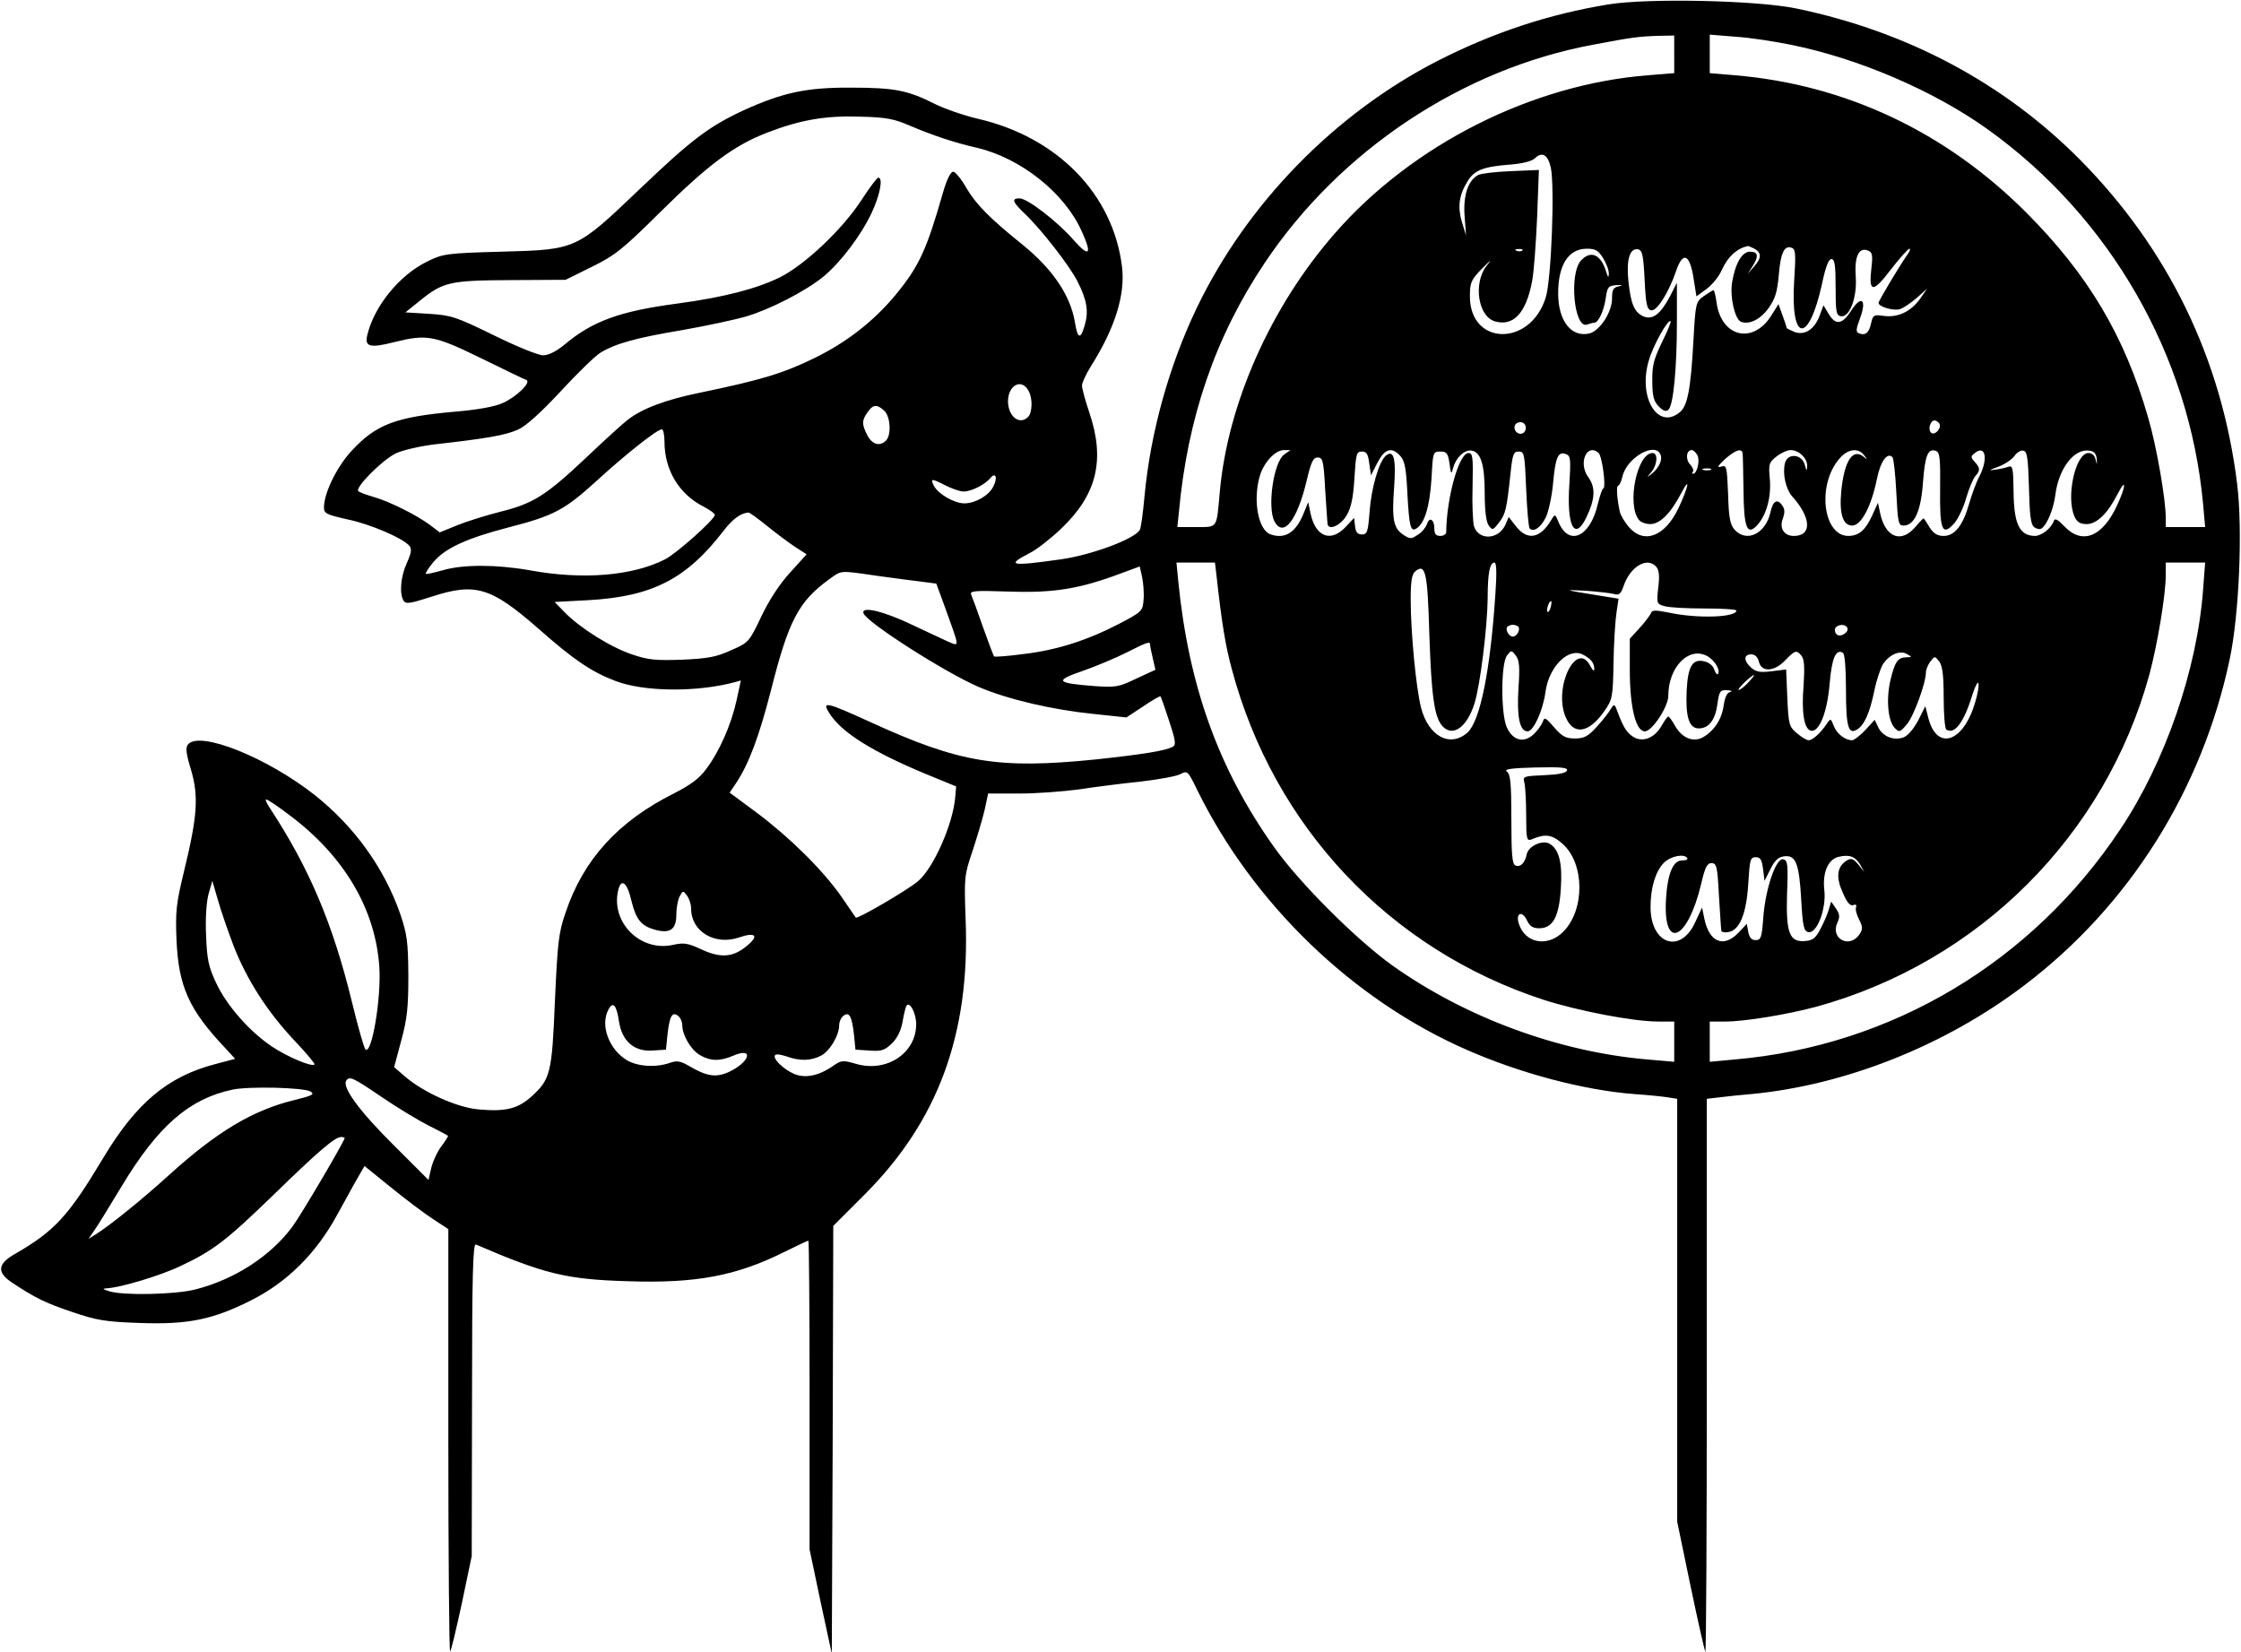
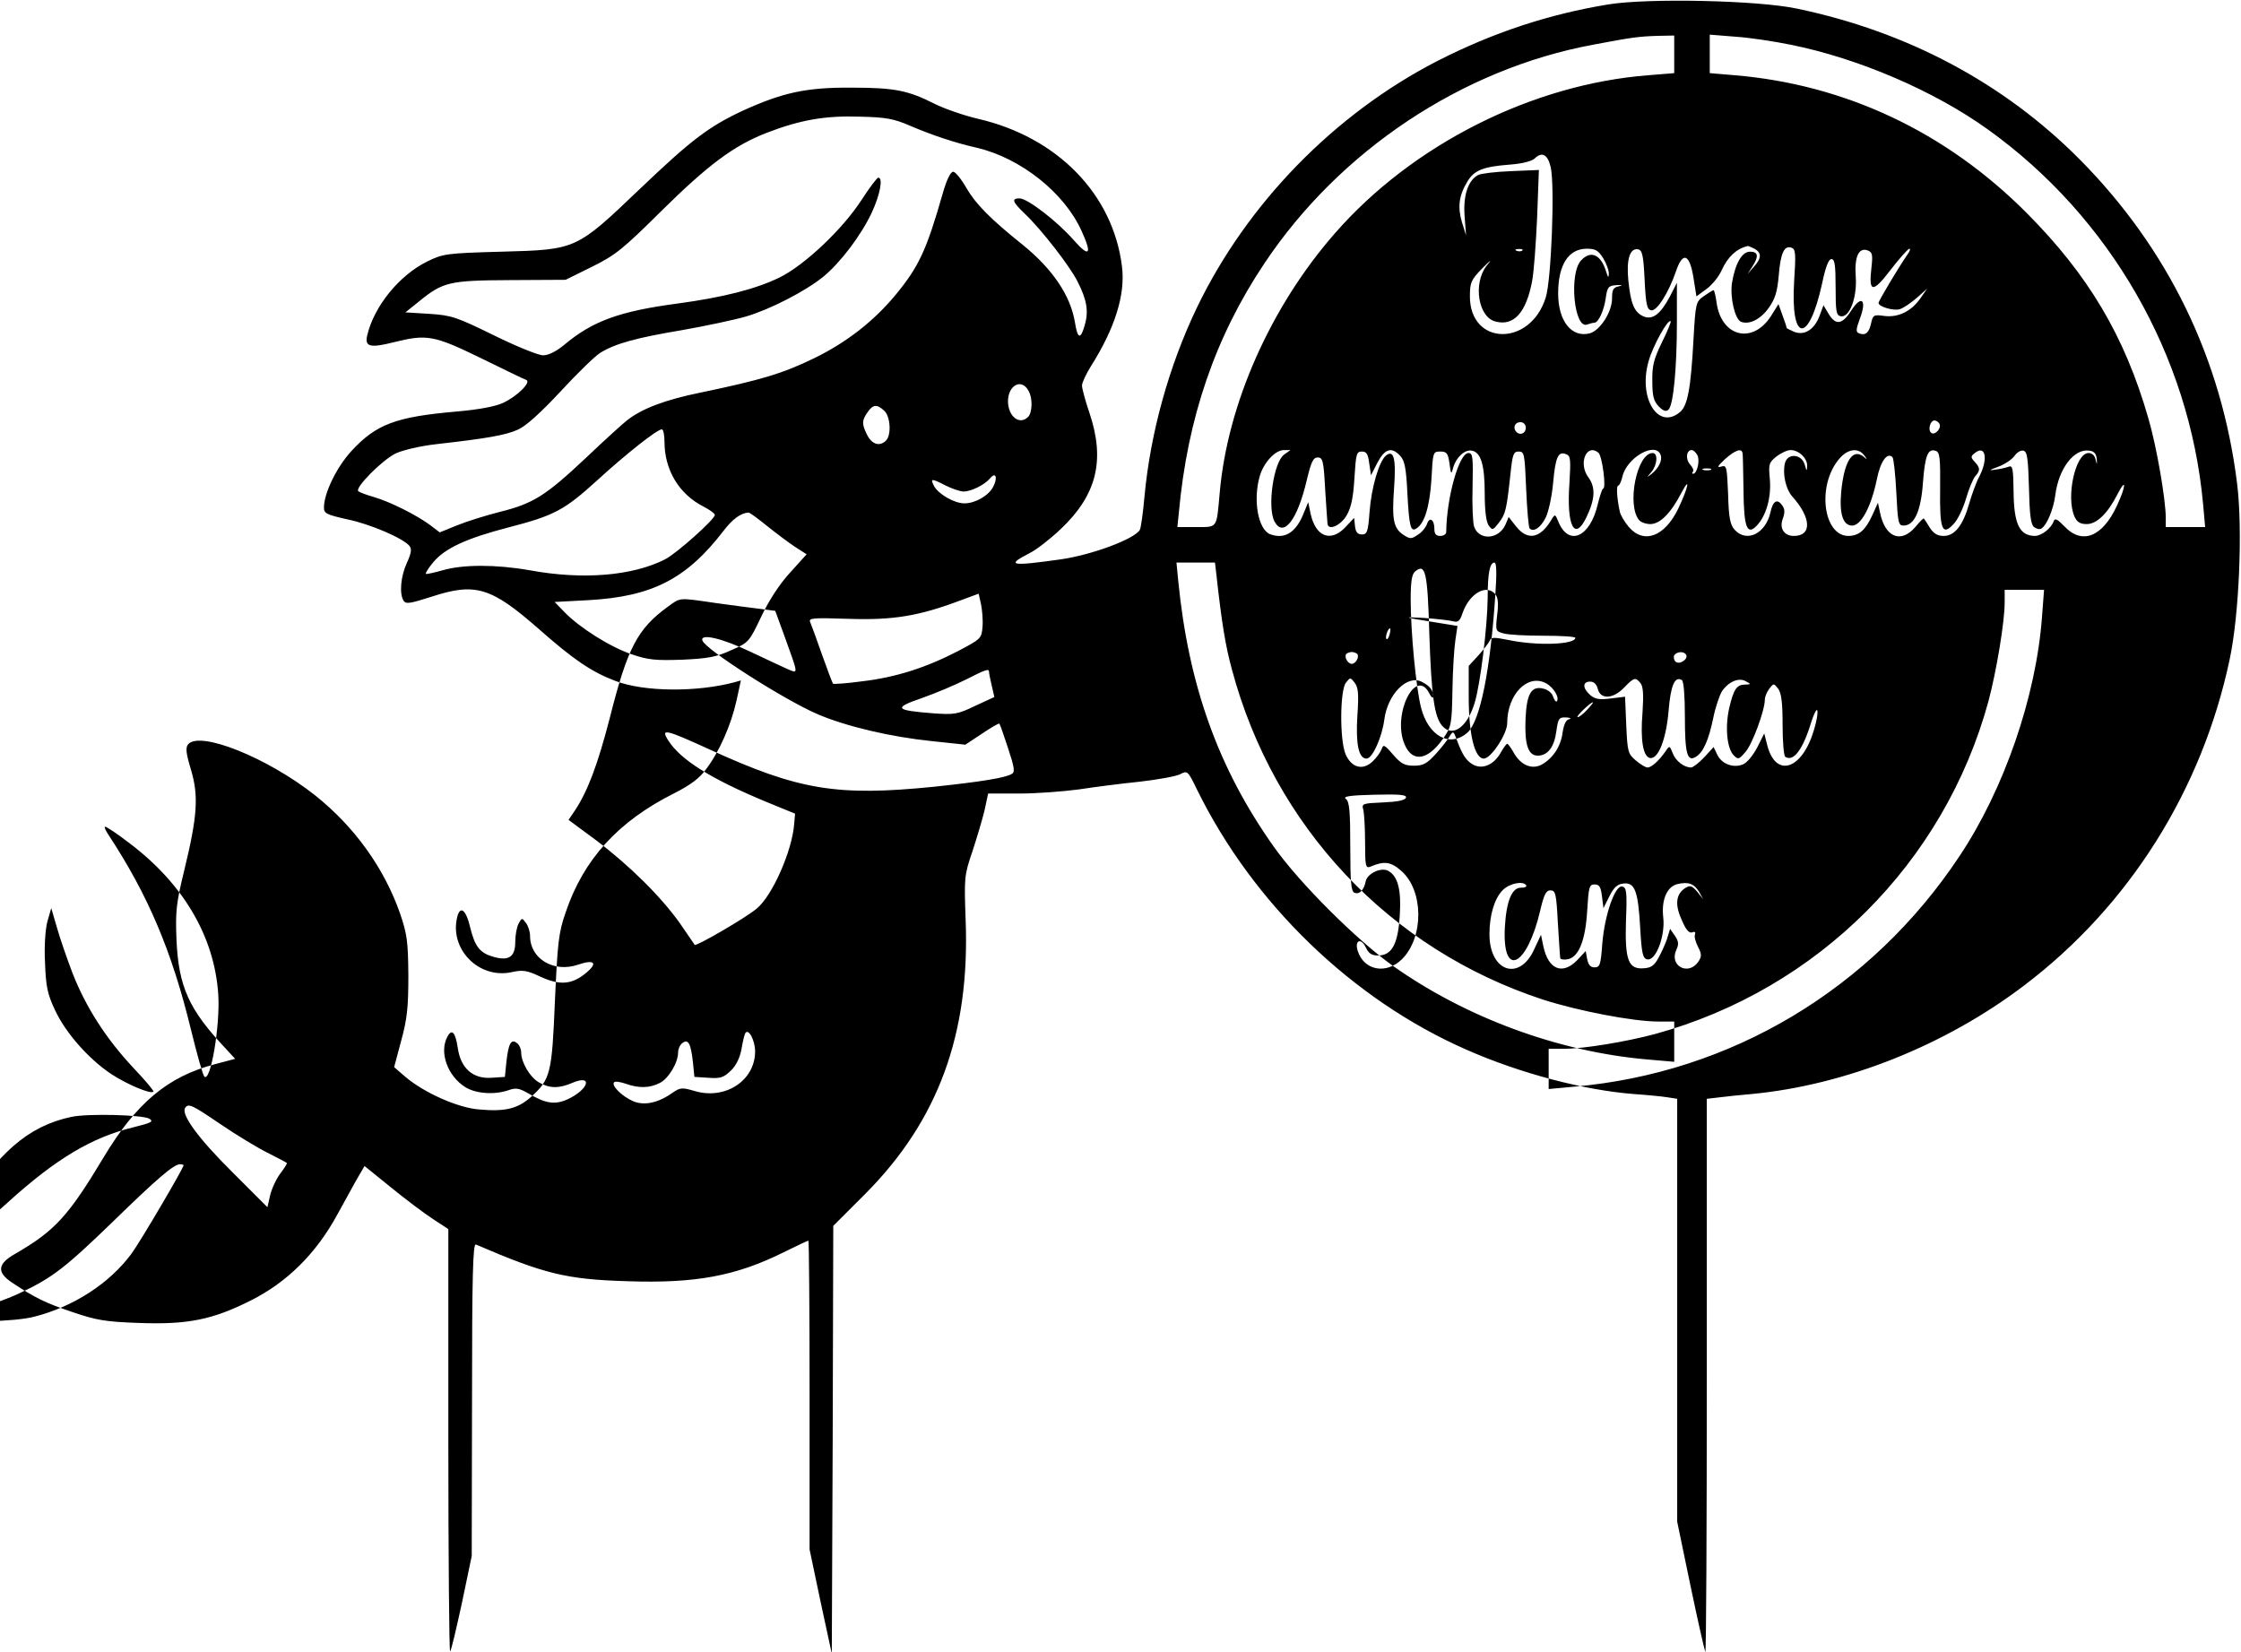
<svg xmlns="http://www.w3.org/2000/svg" version="1.0" width="200.000mm" height="147.460mm" viewBox="0 0 756 558" preserveAspectRatio="xMidYMid meet">
  <g transform="translate(0,558) scale(0.1,-0.1)" fill="#000000" stroke="none">
-     <path d="M5427 5565 c-201 -33 -389 -95 -577 -191 -348 -179 -643 -482 -812 -833 -94 -196 -157 -422 -177 -638 -5 -56 -12 -107 -16 -113 -19 -31 -162 -84 -266 -99 -171 -24 -187 -21 -106 21 23 11 70 48 106 82 121 115 150 232 96 392 -14 41 -25 82 -25 92 0 10 14 39 30 65 81 128 117 242 105 337 -30 244 -218 437 -487 499 -47 11 -113 34 -145 50 -91 46 -136 55 -283 55 -152 1 -232 -17 -366 -78 -115 -54 -173 -98 -345 -262 -218 -208 -215 -207 -469 -214 -186 -5 -198 -7 -251 -33 -94 -46 -180 -151 -203 -250 -9 -38 10 -43 89 -23 112 28 136 24 294 -53 78 -38 147 -72 154 -74 19 -7 -32 -57 -79 -78 -25 -12 -86 -23 -158 -29 -205 -18 -270 -43 -354 -134 -50 -55 -92 -142 -92 -190 0 -20 8 -24 79 -40 78 -16 189 -64 210 -90 8 -10 6 -24 -9 -57 -21 -46 -26 -104 -11 -128 8 -12 23 -9 95 14 147 48 200 32 359 -107 120 -106 180 -147 262 -178 97 -37 275 -38 402 -4 l21 6 -15 -69 c-18 -81 -58 -172 -102 -230 -22 -31 -53 -54 -108 -82 -190 -95 -307 -224 -367 -403 -24 -69 -27 -102 -36 -298 -10 -245 -15 -265 -80 -324 -45 -40 -86 -51 -175 -43 -72 5 -188 57 -251 111 l-37 32 24 90 c20 73 24 112 24 219 -1 116 -4 139 -28 210 -54 154 -154 293 -287 399 -162 128 -390 219 -429 172 -9 -11 -7 -30 10 -86 26 -88 22 -155 -23 -340 -27 -111 -30 -137 -26 -235 7 -157 42 -235 165 -365 l33 -36 -68 -18 c-160 -42 -266 -131 -377 -316 -118 -197 -164 -247 -297 -324 -61 -34 -64 -63 -11 -98 77 -51 111 -68 203 -99 82 -28 112 -33 226 -37 164 -6 248 11 377 76 122 61 221 159 292 290 28 50 59 108 71 128 l21 36 89 -72 c49 -40 113 -88 142 -107 l52 -34 0 -716 c0 -394 3 -714 6 -710 4 3 21 77 40 164 l33 158 1 529 c0 419 3 527 13 523 230 -99 305 -118 512 -124 231 -8 367 18 528 98 43 21 80 39 83 39 2 0 4 -235 4 -522 l0 -521 37 -176 38 -176 3 722 2 723 108 108 c246 247 354 540 339 925 -5 143 -5 150 23 232 15 46 34 109 41 139 l12 56 106 0 c58 0 149 7 201 14 52 8 145 20 205 26 61 7 122 18 136 25 25 13 26 13 58 -53 189 -384 524 -708 909 -877 184 -81 398 -137 567 -150 44 -3 95 -8 113 -11 l32 -5 0 -714 0 -714 45 -217 c25 -120 48 -220 50 -223 3 -2 5 417 5 932 l0 936 43 5 c23 3 71 8 107 11 318 30 655 164 922 367 355 269 601 661 694 1102 32 151 44 439 25 592 -52 422 -233 794 -531 1095 -256 258 -582 432 -956 510 -132 28 -503 36 -637 14z m223 -169 l0 -63 -86 -7 c-393 -30 -798 -234 -1060 -534 -217 -248 -363 -577 -389 -877 -11 -121 -6 -115 -79 -115 l-64 0 5 48 c29 320 123 595 290 844 254 380 667 655 1109 737 132 25 154 28 222 30 l52 1 0 -64z m393 33 c229 -46 485 -156 666 -286 413 -296 681 -763 727 -1265 l7 -78 -67 0 -66 0 0 31 c0 62 -31 242 -59 337 -80 278 -203 484 -411 693 -273 274 -613 434 -987 465 l-83 7 0 65 0 65 87 -7 c48 -3 132 -16 186 -27z m-2973 -274 c75 -32 153 -58 225 -74 148 -35 296 -152 354 -282 36 -79 26 -90 -27 -30 -55 63 -156 141 -183 141 -28 0 -24 -12 17 -51 57 -54 152 -177 178 -228 33 -64 39 -103 25 -150 -14 -49 -24 -46 -33 11 -15 90 -75 179 -176 261 -111 89 -159 138 -191 193 -17 30 -37 54 -44 54 -9 0 -22 -27 -35 -72 -55 -193 -81 -248 -158 -342 -75 -91 -168 -163 -277 -216 -105 -51 -177 -73 -384 -116 -118 -24 -198 -54 -248 -94 -13 -10 -75 -66 -138 -126 -137 -129 -179 -155 -292 -183 -47 -12 -111 -32 -143 -45 l-59 -24 -33 25 c-46 34 -134 78 -188 94 -25 7 -49 16 -54 20 -13 11 81 106 127 128 24 11 83 25 137 31 168 19 233 30 275 49 26 11 77 57 144 129 57 62 118 121 135 131 51 31 120 50 275 76 80 14 178 35 216 46 82 24 202 86 262 135 57 47 127 139 163 216 28 60 39 118 22 118 -4 0 -30 -34 -57 -76 -65 -100 -193 -220 -276 -261 -80 -39 -189 -67 -344 -88 -196 -26 -288 -59 -384 -140 -27 -22 -53 -35 -71 -35 -16 0 -90 30 -165 67 -127 62 -143 68 -218 73 l-82 5 46 37 c81 66 102 71 310 72 l185 1 89 44 c79 39 104 59 234 188 159 157 245 221 355 264 114 44 198 59 316 55 88 -2 115 -7 170 -31z m2163 -140 c14 -64 2 -382 -17 -440 -52 -167 -256 -163 -256 4 0 47 4 56 41 94 31 31 35 33 15 9 -46 -60 -28 -174 31 -188 61 -16 103 30 123 136 6 30 13 127 17 216 l6 160 -94 -4 c-52 -2 -102 -8 -111 -13 -34 -18 -51 -68 -46 -138 l5 -66 -14 45 c-15 51 -10 90 18 136 23 39 53 51 143 58 43 3 76 12 85 21 25 24 44 13 54 -30z m688 -275 c25 -14 24 -32 -2 -61 l-21 -24 16 25 c22 34 20 50 -8 50 -27 0 -50 -39 -61 -106 -7 -49 10 -123 31 -131 28 -10 65 8 93 47 22 31 29 54 34 110 6 76 19 103 44 93 13 -5 14 -22 8 -112 -13 -208 49 -215 94 -10 12 57 22 84 32 84 11 0 14 -20 14 -95 0 -81 2 -95 17 -98 30 -6 56 63 51 133 -5 68 10 101 41 89 15 -6 17 -14 12 -58 -10 -85 4 -87 65 -7 30 39 58 70 63 71 5 0 1 -10 -8 -22 -27 -39 -96 -154 -96 -161 0 -13 52 -28 72 -21 11 3 36 20 56 37 l36 32 -23 -33 c-31 -44 -75 -65 -122 -59 -35 5 -38 3 -44 -24 -7 -33 -19 -43 -40 -35 -12 4 -12 12 2 50 24 63 6 81 -28 29 -31 -49 -53 -53 -77 -14 l-18 30 -13 -35 c-17 -46 -50 -68 -85 -55 -14 6 -26 12 -26 13 0 2 -6 21 -14 42 l-14 39 -25 -40 c-62 -97 -168 -71 -184 45 -3 23 -8 42 -10 42 -3 0 -17 -9 -33 -20 -27 -19 -28 -23 -35 -147 -9 -167 -20 -224 -46 -245 -74 -62 -142 49 -105 174 14 50 65 142 74 133 2 -2 -11 -34 -30 -72 -27 -56 -33 -78 -32 -131 0 -51 5 -67 22 -85 16 -16 25 -18 33 -10 16 16 28 139 28 293 l0 135 -24 -47 c-32 -60 -59 -80 -90 -66 -30 14 -42 42 -50 121 -7 71 5 110 33 105 14 -3 18 -20 22 -103 4 -83 8 -100 22 -103 19 -4 59 59 84 132 23 68 46 59 59 -22 l10 -63 34 25 c19 14 42 42 51 63 21 46 50 73 88 82 2 1 12 -4 23 -9z m-784 -6 c-3 -3 -12 -4 -19 -1 -8 3 -5 6 6 6 11 1 17 -2 13 -5z m273 -26 c11 -18 20 -42 19 -53 0 -15 -3 -12 -9 8 -18 58 -52 73 -85 37 -41 -45 -23 -233 21 -216 8 3 20 6 24 6 14 0 33 41 39 85 5 36 9 40 36 42 20 1 23 0 8 -4 -19 -4 -23 -11 -23 -41 0 -46 -41 -109 -76 -118 -61 -15 -106 42 -106 135 0 97 35 151 97 151 29 0 39 -6 55 -32z m-1940 -449 c14 -25 12 -73 -2 -87 -29 -29 -67 1 -68 52 0 56 47 80 70 35z m-488 -66 c21 -19 25 -82 6 -101 -21 -21 -47 -13 -63 18 -19 37 -19 50 1 78 18 26 31 28 56 5z m2165 -67 c-4 -9 -13 -13 -22 -10 -18 7 -20 31 -2 37 17 6 31 -9 24 -27z m1398 24 c10 -16 -16 -43 -28 -31 -11 11 -2 41 12 41 5 0 13 -5 16 -10z m-4305 -62 c0 -95 49 -177 132 -219 21 -11 38 -23 38 -28 0 -15 -129 -130 -168 -150 -110 -56 -278 -70 -457 -37 -114 20 -226 20 -294 0 -29 -8 -55 -14 -57 -12 -2 2 9 20 25 39 39 47 112 81 255 118 155 40 189 59 299 159 95 87 202 172 218 172 5 0 9 -19 9 -42z m2093 -43 c-36 -25 -58 -178 -33 -226 30 -56 77 3 109 139 15 63 22 77 37 77 17 0 20 -11 25 -105 4 -58 7 -111 8 -118 2 -26 45 -7 65 28 15 26 22 59 26 125 5 82 7 90 25 90 16 0 21 -8 25 -40 l6 -40 22 43 c25 47 48 54 77 22 15 -16 20 -43 24 -129 6 -110 11 -128 30 -116 28 17 45 74 51 165 5 93 5 95 30 95 22 0 26 -6 31 -40 5 -38 6 -39 13 -13 10 34 39 61 63 56 30 -6 43 -48 43 -144 0 -59 5 -96 13 -108 13 -18 15 -17 35 9 22 28 26 43 39 165 7 66 10 75 28 75 19 0 20 -8 25 -127 3 -69 8 -130 12 -133 13 -13 37 3 54 37 9 18 21 71 25 117 8 88 17 108 44 97 15 -5 16 -18 11 -99 -10 -142 17 -197 57 -115 30 62 32 102 7 136 -35 47 -6 116 34 83 13 -11 27 -121 16 -121 -3 0 -11 -24 -18 -52 -26 -114 -100 -145 -134 -58 -10 24 -11 24 -22 6 -38 -65 -81 -73 -120 -24 l-25 32 -11 -26 c-23 -51 -90 -54 -106 -6 -4 13 -7 74 -5 136 2 98 1 112 -14 112 -32 0 -74 -152 -75 -267 0 -7 -9 -13 -20 -13 -15 0 -20 7 -20 24 0 32 -17 42 -25 16 -4 -11 -17 -28 -31 -36 -22 -15 -26 -15 -49 0 -33 22 -39 51 -31 159 7 99 -1 130 -28 108 -23 -20 -49 -108 -55 -191 -5 -66 -8 -75 -26 -75 -14 0 -21 8 -23 28 l-3 28 -29 -31 c-50 -53 -101 -33 -118 45 l-8 39 -14 -34 c-26 -68 -65 -93 -115 -74 -40 16 -58 114 -35 195 13 46 52 89 82 89 l22 0 -21 -15z m1271 -1 c7 -18 -6 -45 -31 -65 -17 -13 -17 -13 0 7 20 24 23 64 4 64 -53 0 -88 -175 -46 -226 6 -8 24 -14 38 -14 33 0 69 36 105 105 32 61 24 20 -10 -52 -46 -96 -117 -122 -168 -62 -14 17 -28 40 -30 52 -10 47 -12 87 -5 87 4 0 10 14 14 30 14 64 111 120 129 74z m124 -1 c10 -18 -1 -63 -14 -63 -4 0 -4 3 -1 7 4 3 0 14 -9 24 -17 18 -13 49 5 49 6 0 14 -8 19 -17z m153 5 c1 -7 2 -63 3 -125 1 -124 12 -153 45 -118 32 34 49 95 44 156 -5 52 -3 57 22 77 15 12 37 22 48 22 28 0 57 -28 56 -54 -1 -18 -2 -18 -8 4 -10 37 -58 41 -67 6 -9 -36 3 -88 24 -112 65 -72 68 -134 6 -134 -33 0 -50 26 -37 59 7 21 7 32 -3 45 -16 23 -31 14 -39 -24 -16 -72 -80 -104 -121 -59 -15 17 -20 40 -22 120 -4 95 -5 99 -24 93 -15 -4 -11 2 13 25 36 32 58 39 60 19z m410 -5 c12 -16 12 -17 -2 -5 -37 29 -65 -16 -75 -118 -7 -76 6 -115 37 -115 30 0 64 63 83 155 12 61 35 94 53 76 4 -4 10 -58 13 -119 5 -101 7 -112 24 -112 37 0 59 48 66 145 7 93 17 117 44 107 13 -5 15 -26 14 -127 -2 -140 7 -163 48 -117 13 15 31 53 40 85 9 31 23 64 30 73 18 20 18 28 -1 49 -14 15 -14 19 -1 29 37 31 47 -18 17 -77 -11 -20 -26 -62 -35 -93 -21 -74 -49 -109 -86 -109 -21 0 -34 8 -47 28 -9 15 -18 29 -20 31 -1 2 -14 -11 -28 -28 -49 -58 -103 -36 -120 48 l-7 33 -19 -42 c-23 -50 -44 -69 -80 -70 -86 -1 -108 171 -32 260 28 34 64 39 84 13z m557 -110 c2 -90 6 -124 17 -133 8 -6 19 -9 25 -5 19 12 41 66 47 113 11 89 63 158 115 150 16 -2 23 -10 25 -28 1 -22 1 -22 -4 -2 -3 14 -12 22 -24 22 -44 0 -77 -149 -47 -215 8 -18 19 -25 41 -25 34 0 71 36 104 101 31 60 29 27 -2 -39 -49 -106 -118 -133 -178 -69 -21 22 -31 28 -35 18 -8 -25 -42 -51 -64 -51 -52 1 -71 39 -72 152 -1 74 -3 87 -16 82 -8 -3 -28 -8 -45 -10 -24 -4 -23 -2 10 10 22 8 46 25 54 36 8 12 21 20 30 18 13 -3 16 -23 19 -125z m-1075 60 c-7 -2 -19 -2 -25 0 -7 3 -2 5 12 5 14 0 19 -2 13 -5z m-2423 -57 c-15 -30 -61 -56 -97 -56 -34 0 -88 31 -103 59 -13 26 -9 26 40 1 22 -11 49 -20 60 -20 26 0 72 23 90 45 19 23 26 1 10 -29z m-764 -132 c31 -25 74 -57 95 -71 l39 -25 -56 -62 c-35 -38 -71 -93 -97 -148 -41 -86 -42 -88 -102 -114 -50 -23 -78 -28 -165 -32 -89 -3 -115 -1 -170 18 -72 24 -177 90 -228 143 l-33 34 113 6 c216 12 332 71 458 235 29 38 57 59 83 61 4 1 32 -20 63 -45z m1518 -166 c18 -164 31 -241 52 -318 142 -532 532 -946 1051 -1116 118 -38 304 -74 389 -74 l54 0 0 -68 0 -68 -92 8 c-299 26 -611 141 -858 316 -121 86 -316 280 -402 402 -188 265 -288 545 -323 898 l-6 62 65 0 65 0 5 -42z m942 -65 c-17 -257 -51 -427 -94 -467 -59 -52 -132 -13 -157 84 -17 67 -35 255 -35 366 0 60 4 85 15 94 35 29 42 -1 48 -212 7 -209 17 -280 44 -310 35 -39 84 -4 109 78 19 62 43 256 44 354 0 84 7 120 23 120 7 0 8 -36 3 -107z m544 92 c9 -11 11 -32 6 -70 -6 -53 -5 -55 21 -62 16 -5 76 -8 136 -8 59 0 107 -3 107 -7 0 -23 -130 -28 -228 -7 -45 9 -57 9 -60 -1 -3 -7 -20 -30 -38 -50 l-34 -37 0 -105 c0 -126 20 -208 51 -208 24 0 79 83 79 120 0 96 68 167 130 135 27 -14 48 -50 37 -62 -3 -2 -8 5 -12 16 -3 12 -18 24 -32 27 -41 11 -57 -16 -61 -99 -4 -88 8 -127 41 -127 34 0 56 29 63 83 6 43 9 47 33 46 14 -1 19 -3 10 -6 -11 -2 -18 -19 -22 -45 -6 -47 -32 -86 -70 -108 -33 -18 -71 -3 -95 40 -9 16 -19 30 -22 30 -3 0 -13 -14 -22 -30 -23 -41 -61 -57 -92 -41 -24 13 -37 32 -57 86 -10 28 -12 29 -23 11 -6 -11 -27 -38 -47 -60 -30 -33 -43 -40 -74 -40 -32 0 -44 7 -71 38 -28 33 -33 35 -38 18 -4 -10 -17 -29 -31 -42 -33 -31 -71 -21 -91 25 -20 48 -19 214 1 241 15 19 15 19 30 0 12 -16 14 -38 9 -110 -6 -97 4 -146 31 -146 20 0 52 72 60 132 11 86 78 153 127 127 27 -14 38 -28 38 -49 0 -8 -6 -4 -13 10 -46 91 -126 -71 -84 -171 26 -63 78 -56 130 18 28 40 30 46 32 165 1 67 6 144 10 169 l7 47 -68 11 c-118 19 -121 20 -44 16 41 -3 85 -8 96 -11 18 -5 24 0 33 27 23 67 81 100 111 64z m1846 -77 c-20 -269 -128 -582 -279 -808 -298 -449 -772 -732 -1301 -778 l-86 -8 0 68 0 68 53 0 c66 0 210 24 307 50 549 151 976 578 1125 1123 27 101 55 268 55 335 l0 42 66 0 67 0 -7 -92z m-3578 -33 c-3 -39 -5 -41 -83 -82 -108 -56 -211 -89 -324 -102 -51 -7 -95 -10 -98 -8 -2 3 -19 47 -37 98 -18 52 -36 101 -40 110 -6 14 9 15 131 11 150 -5 237 10 373 61 l65 24 8 -36 c4 -20 7 -54 5 -76z m-898 80 c58 -8 126 -17 152 -20 l46 -6 30 -82 c50 -139 49 -130 10 -114 -18 8 -73 34 -122 57 -96 46 -172 64 -164 39 9 -30 277 -201 389 -249 98 -42 249 -77 386 -91 l113 -12 56 37 c31 21 57 36 59 34 2 -2 15 -39 29 -82 21 -63 24 -81 14 -87 -21 -14 -104 -27 -263 -44 -329 -33 -457 -12 -759 126 -151 69 -166 72 -139 30 41 -65 145 -130 328 -206 l100 -41 -3 -35 c-7 -91 -74 -243 -127 -286 -37 -31 -204 -128 -209 -122 -1 2 -24 35 -50 73 -64 90 -171 196 -284 281 l-92 68 21 31 c44 66 78 157 119 316 59 234 93 298 194 372 46 33 34 32 166 13z m2273 -105 c-3 -12 -8 -19 -11 -16 -5 6 5 36 12 36 2 0 2 -9 -1 -20z m-110 -66 c9 -9 -4 -34 -18 -34 -14 0 -27 25 -18 34 4 3 12 6 18 6 6 0 14 -3 18 -6z m1111 -3 c9 -15 -23 -36 -36 -23 -5 5 -7 15 -4 21 9 13 33 14 40 2z m-2354 -58 c0 -5 4 -25 9 -46 l9 -39 -65 -30 c-60 -29 -71 -30 -142 -25 -129 10 -135 18 -39 51 46 16 112 44 148 62 69 35 80 39 80 27z m2200 -38 c9 -11 11 -38 7 -98 -8 -95 2 -150 25 -155 28 -5 55 63 63 160 7 85 21 118 45 103 6 -4 10 -53 10 -123 0 -126 8 -154 37 -136 25 15 43 55 59 132 7 35 21 76 29 89 22 33 58 48 81 34 18 -10 18 -10 -2 -11 -29 0 -39 -15 -54 -78 -15 -65 -8 -138 15 -161 15 -15 18 -14 40 12 23 26 65 140 65 176 0 10 7 26 15 37 15 19 15 19 30 0 11 -15 15 -47 15 -122 0 -57 4 -105 9 -108 28 -18 60 25 88 118 9 28 18 45 20 39 3 -7 -2 -37 -11 -66 -39 -133 -127 -164 -157 -55 l-11 43 -24 -48 c-15 -28 -35 -52 -49 -57 -33 -13 -72 3 -86 34 l-12 25 -32 -35 c-18 -19 -38 -34 -44 -34 -24 0 -52 22 -62 48 -10 26 -11 27 -24 7 -23 -33 -48 -55 -61 -55 -7 0 -25 11 -40 24 -26 22 -28 29 -32 119 l-4 96 -49 -6 c-39 -5 -53 -2 -69 12 -26 23 -26 45 0 45 13 0 22 -9 26 -25 9 -36 52 -34 89 5 33 34 38 36 55 15z m-180 -90 c-13 -14 -27 -25 -32 -25 -9 0 42 49 51 50 3 0 -6 -11 -19 -25z m-612 -297 c-3 -9 -30 -14 -77 -16 -70 -3 -73 -4 -67 -25 3 -12 6 -62 6 -111 0 -80 2 -87 18 -81 46 20 69 17 104 -14 76 -66 77 -224 3 -298 -53 -53 -129 -39 -150 28 -11 35 11 45 27 12 10 -21 20 -28 42 -28 46 0 67 38 73 133 6 88 -6 135 -39 153 -24 13 -71 -9 -76 -36 -6 -29 -21 -45 -38 -38 -11 4 -14 34 -14 155 0 122 -3 153 -15 162 -11 8 12 12 96 14 86 2 110 0 107 -10z m-4313 -152 c184 -138 289 -317 302 -512 7 -105 -26 -299 -47 -278 -5 5 -25 76 -45 158 -65 267 -145 455 -279 659 -10 15 -15 27 -11 27 5 0 41 -24 80 -54z m4719 -144 c3 -5 -5 -8 -17 -8 -31 1 -50 -45 -55 -134 -9 -173 74 -135 119 55 13 56 20 70 35 70 17 0 20 -11 25 -110 4 -60 7 -114 8 -118 0 -5 11 -7 23 -5 39 5 62 63 68 163 5 82 7 90 25 90 16 0 21 -8 25 -40 l5 -40 20 40 c15 30 27 41 47 43 39 5 50 -25 57 -148 5 -90 9 -105 24 -108 29 -6 61 79 54 141 -7 59 12 104 47 113 37 9 57 2 74 -26 l14 -25 -20 25 c-17 20 -24 23 -39 14 -33 -20 -38 -56 -14 -108 14 -34 25 -46 35 -43 9 4 13 1 10 -7 -3 -7 2 -25 10 -41 13 -25 13 -33 2 -50 -33 -50 -100 -16 -75 39 9 19 8 29 -5 48 l-16 23 -7 -23 c-3 -13 -15 -42 -27 -65 -17 -34 -27 -43 -53 -45 -54 -5 -66 26 -62 160 4 99 2 113 -13 116 -24 5 -59 -96 -67 -193 -5 -71 -8 -80 -26 -80 -14 0 -21 8 -25 28 l-5 27 -28 -30 c-50 -52 -98 -33 -115 46 l-8 39 -22 -47 c-49 -112 -152 -79 -152 49 0 65 17 121 45 149 23 23 69 32 79 16z m-4909 -297 c45 -115 114 -222 205 -319 40 -42 71 -79 68 -81 -9 -9 -88 24 -143 60 -76 51 -153 138 -189 215 -26 55 -31 80 -34 160 -3 58 1 113 8 140 l13 45 19 -65 c10 -36 34 -105 53 -155z m1343 154 c16 -65 33 -86 80 -99 51 -14 72 1 72 51 0 22 5 50 11 61 11 21 12 21 25 3 8 -10 14 -30 14 -44 0 -77 80 -125 162 -97 55 19 68 6 28 -27 -47 -40 -89 -44 -154 -14 -47 22 -60 24 -97 16 -111 -25 -212 77 -185 186 10 40 30 25 44 -36z m-42 -407 c10 -68 51 -104 113 -100 l46 3 5 50 c7 63 16 80 36 64 8 -6 14 -20 14 -31 0 -34 29 -83 59 -101 36 -21 68 -22 114 -2 71 30 55 -23 -17 -56 -43 -19 -74 -14 -133 21 -30 17 -41 19 -66 10 -47 -16 -109 -12 -145 10 -60 37 -90 118 -61 171 15 28 27 15 35 -39z m1004 -11 c0 -98 -100 -164 -203 -134 -44 13 -50 12 -75 -5 -49 -35 -96 -45 -134 -29 -37 16 -75 53 -64 64 3 4 21 1 39 -5 44 -16 82 -15 116 3 29 15 61 68 61 103 0 11 6 25 14 31 20 16 29 -1 36 -64 l5 -50 48 -3 c41 -3 51 1 76 25 18 18 30 44 35 72 4 24 10 49 13 54 11 17 33 -25 33 -62z m-1805 -246 c53 -36 124 -79 158 -96 34 -17 64 -33 66 -35 1 -1 -9 -18 -23 -36 -14 -19 -29 -52 -34 -74 l-9 -39 -120 120 c-113 112 -172 193 -158 215 11 17 23 11 120 -55z m-241 19 c16 -10 7 -14 -53 -29 -141 -34 -263 -107 -426 -255 -89 -81 -195 -166 -240 -195 l-30 -19 17 25 c10 13 52 82 95 153 123 204 228 295 374 326 57 12 239 7 263 -6z m116 -157 c0 -10 -146 -258 -176 -299 -74 -100 -195 -179 -329 -213 -66 -17 -242 -21 -290 -6 -22 7 -25 9 -9 10 46 2 183 43 251 76 109 51 154 86 313 240 152 148 207 195 228 195 6 0 12 -2 12 -3z" />
+     <path d="M5427 5565 c-201 -33 -389 -95 -577 -191 -348 -179 -643 -482 -812 -833 -94 -196 -157 -422 -177 -638 -5 -56 -12 -107 -16 -113 -19 -31 -162 -84 -266 -99 -171 -24 -187 -21 -106 21 23 11 70 48 106 82 121 115 150 232 96 392 -14 41 -25 82 -25 92 0 10 14 39 30 65 81 128 117 242 105 337 -30 244 -218 437 -487 499 -47 11 -113 34 -145 50 -91 46 -136 55 -283 55 -152 1 -232 -17 -366 -78 -115 -54 -173 -98 -345 -262 -218 -208 -215 -207 -469 -214 -186 -5 -198 -7 -251 -33 -94 -46 -180 -151 -203 -250 -9 -38 10 -43 89 -23 112 28 136 24 294 -53 78 -38 147 -72 154 -74 19 -7 -32 -57 -79 -78 -25 -12 -86 -23 -158 -29 -205 -18 -270 -43 -354 -134 -50 -55 -92 -142 -92 -190 0 -20 8 -24 79 -40 78 -16 189 -64 210 -90 8 -10 6 -24 -9 -57 -21 -46 -26 -104 -11 -128 8 -12 23 -9 95 14 147 48 200 32 359 -107 120 -106 180 -147 262 -178 97 -37 275 -38 402 -4 l21 6 -15 -69 c-18 -81 -58 -172 -102 -230 -22 -31 -53 -54 -108 -82 -190 -95 -307 -224 -367 -403 -24 -69 -27 -102 -36 -298 -10 -245 -15 -265 -80 -324 -45 -40 -86 -51 -175 -43 -72 5 -188 57 -251 111 l-37 32 24 90 c20 73 24 112 24 219 -1 116 -4 139 -28 210 -54 154 -154 293 -287 399 -162 128 -390 219 -429 172 -9 -11 -7 -30 10 -86 26 -88 22 -155 -23 -340 -27 -111 -30 -137 -26 -235 7 -157 42 -235 165 -365 l33 -36 -68 -18 c-160 -42 -266 -131 -377 -316 -118 -197 -164 -247 -297 -324 -61 -34 -64 -63 -11 -98 77 -51 111 -68 203 -99 82 -28 112 -33 226 -37 164 -6 248 11 377 76 122 61 221 159 292 290 28 50 59 108 71 128 l21 36 89 -72 c49 -40 113 -88 142 -107 l52 -34 0 -716 c0 -394 3 -714 6 -710 4 3 21 77 40 164 l33 158 1 529 c0 419 3 527 13 523 230 -99 305 -118 512 -124 231 -8 367 18 528 98 43 21 80 39 83 39 2 0 4 -235 4 -522 l0 -521 37 -176 38 -176 3 722 2 723 108 108 c246 247 354 540 339 925 -5 143 -5 150 23 232 15 46 34 109 41 139 l12 56 106 0 c58 0 149 7 201 14 52 8 145 20 205 26 61 7 122 18 136 25 25 13 26 13 58 -53 189 -384 524 -708 909 -877 184 -81 398 -137 567 -150 44 -3 95 -8 113 -11 l32 -5 0 -714 0 -714 45 -217 c25 -120 48 -220 50 -223 3 -2 5 417 5 932 l0 936 43 5 c23 3 71 8 107 11 318 30 655 164 922 367 355 269 601 661 694 1102 32 151 44 439 25 592 -52 422 -233 794 -531 1095 -256 258 -582 432 -956 510 -132 28 -503 36 -637 14z m223 -169 l0 -63 -86 -7 c-393 -30 -798 -234 -1060 -534 -217 -248 -363 -577 -389 -877 -11 -121 -6 -115 -79 -115 l-64 0 5 48 c29 320 123 595 290 844 254 380 667 655 1109 737 132 25 154 28 222 30 l52 1 0 -64z m393 33 c229 -46 485 -156 666 -286 413 -296 681 -763 727 -1265 l7 -78 -67 0 -66 0 0 31 c0 62 -31 242 -59 337 -80 278 -203 484 -411 693 -273 274 -613 434 -987 465 l-83 7 0 65 0 65 87 -7 c48 -3 132 -16 186 -27z m-2973 -274 c75 -32 153 -58 225 -74 148 -35 296 -152 354 -282 36 -79 26 -90 -27 -30 -55 63 -156 141 -183 141 -28 0 -24 -12 17 -51 57 -54 152 -177 178 -228 33 -64 39 -103 25 -150 -14 -49 -24 -46 -33 11 -15 90 -75 179 -176 261 -111 89 -159 138 -191 193 -17 30 -37 54 -44 54 -9 0 -22 -27 -35 -72 -55 -193 -81 -248 -158 -342 -75 -91 -168 -163 -277 -216 -105 -51 -177 -73 -384 -116 -118 -24 -198 -54 -248 -94 -13 -10 -75 -66 -138 -126 -137 -129 -179 -155 -292 -183 -47 -12 -111 -32 -143 -45 l-59 -24 -33 25 c-46 34 -134 78 -188 94 -25 7 -49 16 -54 20 -13 11 81 106 127 128 24 11 83 25 137 31 168 19 233 30 275 49 26 11 77 57 144 129 57 62 118 121 135 131 51 31 120 50 275 76 80 14 178 35 216 46 82 24 202 86 262 135 57 47 127 139 163 216 28 60 39 118 22 118 -4 0 -30 -34 -57 -76 -65 -100 -193 -220 -276 -261 -80 -39 -189 -67 -344 -88 -196 -26 -288 -59 -384 -140 -27 -22 -53 -35 -71 -35 -16 0 -90 30 -165 67 -127 62 -143 68 -218 73 l-82 5 46 37 c81 66 102 71 310 72 l185 1 89 44 c79 39 104 59 234 188 159 157 245 221 355 264 114 44 198 59 316 55 88 -2 115 -7 170 -31z m2163 -140 c14 -64 2 -382 -17 -440 -52 -167 -256 -163 -256 4 0 47 4 56 41 94 31 31 35 33 15 9 -46 -60 -28 -174 31 -188 61 -16 103 30 123 136 6 30 13 127 17 216 l6 160 -94 -4 c-52 -2 -102 -8 -111 -13 -34 -18 -51 -68 -46 -138 l5 -66 -14 45 c-15 51 -10 90 18 136 23 39 53 51 143 58 43 3 76 12 85 21 25 24 44 13 54 -30z m688 -275 c25 -14 24 -32 -2 -61 l-21 -24 16 25 c22 34 20 50 -8 50 -27 0 -50 -39 -61 -106 -7 -49 10 -123 31 -131 28 -10 65 8 93 47 22 31 29 54 34 110 6 76 19 103 44 93 13 -5 14 -22 8 -112 -13 -208 49 -215 94 -10 12 57 22 84 32 84 11 0 14 -20 14 -95 0 -81 2 -95 17 -98 30 -6 56 63 51 133 -5 68 10 101 41 89 15 -6 17 -14 12 -58 -10 -85 4 -87 65 -7 30 39 58 70 63 71 5 0 1 -10 -8 -22 -27 -39 -96 -154 -96 -161 0 -13 52 -28 72 -21 11 3 36 20 56 37 l36 32 -23 -33 c-31 -44 -75 -65 -122 -59 -35 5 -38 3 -44 -24 -7 -33 -19 -43 -40 -35 -12 4 -12 12 2 50 24 63 6 81 -28 29 -31 -49 -53 -53 -77 -14 l-18 30 -13 -35 c-17 -46 -50 -68 -85 -55 -14 6 -26 12 -26 13 0 2 -6 21 -14 42 l-14 39 -25 -40 c-62 -97 -168 -71 -184 45 -3 23 -8 42 -10 42 -3 0 -17 -9 -33 -20 -27 -19 -28 -23 -35 -147 -9 -167 -20 -224 -46 -245 -74 -62 -142 49 -105 174 14 50 65 142 74 133 2 -2 -11 -34 -30 -72 -27 -56 -33 -78 -32 -131 0 -51 5 -67 22 -85 16 -16 25 -18 33 -10 16 16 28 139 28 293 l0 135 -24 -47 c-32 -60 -59 -80 -90 -66 -30 14 -42 42 -50 121 -7 71 5 110 33 105 14 -3 18 -20 22 -103 4 -83 8 -100 22 -103 19 -4 59 59 84 132 23 68 46 59 59 -22 l10 -63 34 25 c19 14 42 42 51 63 21 46 50 73 88 82 2 1 12 -4 23 -9z m-784 -6 c-3 -3 -12 -4 -19 -1 -8 3 -5 6 6 6 11 1 17 -2 13 -5z m273 -26 c11 -18 20 -42 19 -53 0 -15 -3 -12 -9 8 -18 58 -52 73 -85 37 -41 -45 -23 -233 21 -216 8 3 20 6 24 6 14 0 33 41 39 85 5 36 9 40 36 42 20 1 23 0 8 -4 -19 -4 -23 -11 -23 -41 0 -46 -41 -109 -76 -118 -61 -15 -106 42 -106 135 0 97 35 151 97 151 29 0 39 -6 55 -32z m-1940 -449 c14 -25 12 -73 -2 -87 -29 -29 -67 1 -68 52 0 56 47 80 70 35z m-488 -66 c21 -19 25 -82 6 -101 -21 -21 -47 -13 -63 18 -19 37 -19 50 1 78 18 26 31 28 56 5z m2165 -67 c-4 -9 -13 -13 -22 -10 -18 7 -20 31 -2 37 17 6 31 -9 24 -27z m1398 24 c10 -16 -16 -43 -28 -31 -11 11 -2 41 12 41 5 0 13 -5 16 -10z m-4305 -62 c0 -95 49 -177 132 -219 21 -11 38 -23 38 -28 0 -15 -129 -130 -168 -150 -110 -56 -278 -70 -457 -37 -114 20 -226 20 -294 0 -29 -8 -55 -14 -57 -12 -2 2 9 20 25 39 39 47 112 81 255 118 155 40 189 59 299 159 95 87 202 172 218 172 5 0 9 -19 9 -42z m2093 -43 c-36 -25 -58 -178 -33 -226 30 -56 77 3 109 139 15 63 22 77 37 77 17 0 20 -11 25 -105 4 -58 7 -111 8 -118 2 -26 45 -7 65 28 15 26 22 59 26 125 5 82 7 90 25 90 16 0 21 -8 25 -40 l6 -40 22 43 c25 47 48 54 77 22 15 -16 20 -43 24 -129 6 -110 11 -128 30 -116 28 17 45 74 51 165 5 93 5 95 30 95 22 0 26 -6 31 -40 5 -38 6 -39 13 -13 10 34 39 61 63 56 30 -6 43 -48 43 -144 0 -59 5 -96 13 -108 13 -18 15 -17 35 9 22 28 26 43 39 165 7 66 10 75 28 75 19 0 20 -8 25 -127 3 -69 8 -130 12 -133 13 -13 37 3 54 37 9 18 21 71 25 117 8 88 17 108 44 97 15 -5 16 -18 11 -99 -10 -142 17 -197 57 -115 30 62 32 102 7 136 -35 47 -6 116 34 83 13 -11 27 -121 16 -121 -3 0 -11 -24 -18 -52 -26 -114 -100 -145 -134 -58 -10 24 -11 24 -22 6 -38 -65 -81 -73 -120 -24 l-25 32 -11 -26 c-23 -51 -90 -54 -106 -6 -4 13 -7 74 -5 136 2 98 1 112 -14 112 -32 0 -74 -152 -75 -267 0 -7 -9 -13 -20 -13 -15 0 -20 7 -20 24 0 32 -17 42 -25 16 -4 -11 -17 -28 -31 -36 -22 -15 -26 -15 -49 0 -33 22 -39 51 -31 159 7 99 -1 130 -28 108 -23 -20 -49 -108 -55 -191 -5 -66 -8 -75 -26 -75 -14 0 -21 8 -23 28 l-3 28 -29 -31 c-50 -53 -101 -33 -118 45 l-8 39 -14 -34 c-26 -68 -65 -93 -115 -74 -40 16 -58 114 -35 195 13 46 52 89 82 89 l22 0 -21 -15z m1271 -1 c7 -18 -6 -45 -31 -65 -17 -13 -17 -13 0 7 20 24 23 64 4 64 -53 0 -88 -175 -46 -226 6 -8 24 -14 38 -14 33 0 69 36 105 105 32 61 24 20 -10 -52 -46 -96 -117 -122 -168 -62 -14 17 -28 40 -30 52 -10 47 -12 87 -5 87 4 0 10 14 14 30 14 64 111 120 129 74z m124 -1 c10 -18 -1 -63 -14 -63 -4 0 -4 3 -1 7 4 3 0 14 -9 24 -17 18 -13 49 5 49 6 0 14 -8 19 -17z m153 5 c1 -7 2 -63 3 -125 1 -124 12 -153 45 -118 32 34 49 95 44 156 -5 52 -3 57 22 77 15 12 37 22 48 22 28 0 57 -28 56 -54 -1 -18 -2 -18 -8 4 -10 37 -58 41 -67 6 -9 -36 3 -88 24 -112 65 -72 68 -134 6 -134 -33 0 -50 26 -37 59 7 21 7 32 -3 45 -16 23 -31 14 -39 -24 -16 -72 -80 -104 -121 -59 -15 17 -20 40 -22 120 -4 95 -5 99 -24 93 -15 -4 -11 2 13 25 36 32 58 39 60 19z m410 -5 c12 -16 12 -17 -2 -5 -37 29 -65 -16 -75 -118 -7 -76 6 -115 37 -115 30 0 64 63 83 155 12 61 35 94 53 76 4 -4 10 -58 13 -119 5 -101 7 -112 24 -112 37 0 59 48 66 145 7 93 17 117 44 107 13 -5 15 -26 14 -127 -2 -140 7 -163 48 -117 13 15 31 53 40 85 9 31 23 64 30 73 18 20 18 28 -1 49 -14 15 -14 19 -1 29 37 31 47 -18 17 -77 -11 -20 -26 -62 -35 -93 -21 -74 -49 -109 -86 -109 -21 0 -34 8 -47 28 -9 15 -18 29 -20 31 -1 2 -14 -11 -28 -28 -49 -58 -103 -36 -120 48 l-7 33 -19 -42 c-23 -50 -44 -69 -80 -70 -86 -1 -108 171 -32 260 28 34 64 39 84 13z m557 -110 c2 -90 6 -124 17 -133 8 -6 19 -9 25 -5 19 12 41 66 47 113 11 89 63 158 115 150 16 -2 23 -10 25 -28 1 -22 1 -22 -4 -2 -3 14 -12 22 -24 22 -44 0 -77 -149 -47 -215 8 -18 19 -25 41 -25 34 0 71 36 104 101 31 60 29 27 -2 -39 -49 -106 -118 -133 -178 -69 -21 22 -31 28 -35 18 -8 -25 -42 -51 -64 -51 -52 1 -71 39 -72 152 -1 74 -3 87 -16 82 -8 -3 -28 -8 -45 -10 -24 -4 -23 -2 10 10 22 8 46 25 54 36 8 12 21 20 30 18 13 -3 16 -23 19 -125z m-1075 60 c-7 -2 -19 -2 -25 0 -7 3 -2 5 12 5 14 0 19 -2 13 -5z m-2423 -57 c-15 -30 -61 -56 -97 -56 -34 0 -88 31 -103 59 -13 26 -9 26 40 1 22 -11 49 -20 60 -20 26 0 72 23 90 45 19 23 26 1 10 -29z m-764 -132 c31 -25 74 -57 95 -71 l39 -25 -56 -62 c-35 -38 -71 -93 -97 -148 -41 -86 -42 -88 -102 -114 -50 -23 -78 -28 -165 -32 -89 -3 -115 -1 -170 18 -72 24 -177 90 -228 143 l-33 34 113 6 c216 12 332 71 458 235 29 38 57 59 83 61 4 1 32 -20 63 -45z m1518 -166 c18 -164 31 -241 52 -318 142 -532 532 -946 1051 -1116 118 -38 304 -74 389 -74 l54 0 0 -68 0 -68 -92 8 c-299 26 -611 141 -858 316 -121 86 -316 280 -402 402 -188 265 -288 545 -323 898 l-6 62 65 0 65 0 5 -42z m942 -65 c-17 -257 -51 -427 -94 -467 -59 -52 -132 -13 -157 84 -17 67 -35 255 -35 366 0 60 4 85 15 94 35 29 42 -1 48 -212 7 -209 17 -280 44 -310 35 -39 84 -4 109 78 19 62 43 256 44 354 0 84 7 120 23 120 7 0 8 -36 3 -107z c9 -11 11 -32 6 -70 -6 -53 -5 -55 21 -62 16 -5 76 -8 136 -8 59 0 107 -3 107 -7 0 -23 -130 -28 -228 -7 -45 9 -57 9 -60 -1 -3 -7 -20 -30 -38 -50 l-34 -37 0 -105 c0 -126 20 -208 51 -208 24 0 79 83 79 120 0 96 68 167 130 135 27 -14 48 -50 37 -62 -3 -2 -8 5 -12 16 -3 12 -18 24 -32 27 -41 11 -57 -16 -61 -99 -4 -88 8 -127 41 -127 34 0 56 29 63 83 6 43 9 47 33 46 14 -1 19 -3 10 -6 -11 -2 -18 -19 -22 -45 -6 -47 -32 -86 -70 -108 -33 -18 -71 -3 -95 40 -9 16 -19 30 -22 30 -3 0 -13 -14 -22 -30 -23 -41 -61 -57 -92 -41 -24 13 -37 32 -57 86 -10 28 -12 29 -23 11 -6 -11 -27 -38 -47 -60 -30 -33 -43 -40 -74 -40 -32 0 -44 7 -71 38 -28 33 -33 35 -38 18 -4 -10 -17 -29 -31 -42 -33 -31 -71 -21 -91 25 -20 48 -19 214 1 241 15 19 15 19 30 0 12 -16 14 -38 9 -110 -6 -97 4 -146 31 -146 20 0 52 72 60 132 11 86 78 153 127 127 27 -14 38 -28 38 -49 0 -8 -6 -4 -13 10 -46 91 -126 -71 -84 -171 26 -63 78 -56 130 18 28 40 30 46 32 165 1 67 6 144 10 169 l7 47 -68 11 c-118 19 -121 20 -44 16 41 -3 85 -8 96 -11 18 -5 24 0 33 27 23 67 81 100 111 64z m1846 -77 c-20 -269 -128 -582 -279 -808 -298 -449 -772 -732 -1301 -778 l-86 -8 0 68 0 68 53 0 c66 0 210 24 307 50 549 151 976 578 1125 1123 27 101 55 268 55 335 l0 42 66 0 67 0 -7 -92z m-3578 -33 c-3 -39 -5 -41 -83 -82 -108 -56 -211 -89 -324 -102 -51 -7 -95 -10 -98 -8 -2 3 -19 47 -37 98 -18 52 -36 101 -40 110 -6 14 9 15 131 11 150 -5 237 10 373 61 l65 24 8 -36 c4 -20 7 -54 5 -76z m-898 80 c58 -8 126 -17 152 -20 l46 -6 30 -82 c50 -139 49 -130 10 -114 -18 8 -73 34 -122 57 -96 46 -172 64 -164 39 9 -30 277 -201 389 -249 98 -42 249 -77 386 -91 l113 -12 56 37 c31 21 57 36 59 34 2 -2 15 -39 29 -82 21 -63 24 -81 14 -87 -21 -14 -104 -27 -263 -44 -329 -33 -457 -12 -759 126 -151 69 -166 72 -139 30 41 -65 145 -130 328 -206 l100 -41 -3 -35 c-7 -91 -74 -243 -127 -286 -37 -31 -204 -128 -209 -122 -1 2 -24 35 -50 73 -64 90 -171 196 -284 281 l-92 68 21 31 c44 66 78 157 119 316 59 234 93 298 194 372 46 33 34 32 166 13z m2273 -105 c-3 -12 -8 -19 -11 -16 -5 6 5 36 12 36 2 0 2 -9 -1 -20z m-110 -66 c9 -9 -4 -34 -18 -34 -14 0 -27 25 -18 34 4 3 12 6 18 6 6 0 14 -3 18 -6z m1111 -3 c9 -15 -23 -36 -36 -23 -5 5 -7 15 -4 21 9 13 33 14 40 2z m-2354 -58 c0 -5 4 -25 9 -46 l9 -39 -65 -30 c-60 -29 -71 -30 -142 -25 -129 10 -135 18 -39 51 46 16 112 44 148 62 69 35 80 39 80 27z m2200 -38 c9 -11 11 -38 7 -98 -8 -95 2 -150 25 -155 28 -5 55 63 63 160 7 85 21 118 45 103 6 -4 10 -53 10 -123 0 -126 8 -154 37 -136 25 15 43 55 59 132 7 35 21 76 29 89 22 33 58 48 81 34 18 -10 18 -10 -2 -11 -29 0 -39 -15 -54 -78 -15 -65 -8 -138 15 -161 15 -15 18 -14 40 12 23 26 65 140 65 176 0 10 7 26 15 37 15 19 15 19 30 0 11 -15 15 -47 15 -122 0 -57 4 -105 9 -108 28 -18 60 25 88 118 9 28 18 45 20 39 3 -7 -2 -37 -11 -66 -39 -133 -127 -164 -157 -55 l-11 43 -24 -48 c-15 -28 -35 -52 -49 -57 -33 -13 -72 3 -86 34 l-12 25 -32 -35 c-18 -19 -38 -34 -44 -34 -24 0 -52 22 -62 48 -10 26 -11 27 -24 7 -23 -33 -48 -55 -61 -55 -7 0 -25 11 -40 24 -26 22 -28 29 -32 119 l-4 96 -49 -6 c-39 -5 -53 -2 -69 12 -26 23 -26 45 0 45 13 0 22 -9 26 -25 9 -36 52 -34 89 5 33 34 38 36 55 15z m-180 -90 c-13 -14 -27 -25 -32 -25 -9 0 42 49 51 50 3 0 -6 -11 -19 -25z m-612 -297 c-3 -9 -30 -14 -77 -16 -70 -3 -73 -4 -67 -25 3 -12 6 -62 6 -111 0 -80 2 -87 18 -81 46 20 69 17 104 -14 76 -66 77 -224 3 -298 -53 -53 -129 -39 -150 28 -11 35 11 45 27 12 10 -21 20 -28 42 -28 46 0 67 38 73 133 6 88 -6 135 -39 153 -24 13 -71 -9 -76 -36 -6 -29 -21 -45 -38 -38 -11 4 -14 34 -14 155 0 122 -3 153 -15 162 -11 8 12 12 96 14 86 2 110 0 107 -10z m-4313 -152 c184 -138 289 -317 302 -512 7 -105 -26 -299 -47 -278 -5 5 -25 76 -45 158 -65 267 -145 455 -279 659 -10 15 -15 27 -11 27 5 0 41 -24 80 -54z m4719 -144 c3 -5 -5 -8 -17 -8 -31 1 -50 -45 -55 -134 -9 -173 74 -135 119 55 13 56 20 70 35 70 17 0 20 -11 25 -110 4 -60 7 -114 8 -118 0 -5 11 -7 23 -5 39 5 62 63 68 163 5 82 7 90 25 90 16 0 21 -8 25 -40 l5 -40 20 40 c15 30 27 41 47 43 39 5 50 -25 57 -148 5 -90 9 -105 24 -108 29 -6 61 79 54 141 -7 59 12 104 47 113 37 9 57 2 74 -26 l14 -25 -20 25 c-17 20 -24 23 -39 14 -33 -20 -38 -56 -14 -108 14 -34 25 -46 35 -43 9 4 13 1 10 -7 -3 -7 2 -25 10 -41 13 -25 13 -33 2 -50 -33 -50 -100 -16 -75 39 9 19 8 29 -5 48 l-16 23 -7 -23 c-3 -13 -15 -42 -27 -65 -17 -34 -27 -43 -53 -45 -54 -5 -66 26 -62 160 4 99 2 113 -13 116 -24 5 -59 -96 -67 -193 -5 -71 -8 -80 -26 -80 -14 0 -21 8 -25 28 l-5 27 -28 -30 c-50 -52 -98 -33 -115 46 l-8 39 -22 -47 c-49 -112 -152 -79 -152 49 0 65 17 121 45 149 23 23 69 32 79 16z m-4909 -297 c45 -115 114 -222 205 -319 40 -42 71 -79 68 -81 -9 -9 -88 24 -143 60 -76 51 -153 138 -189 215 -26 55 -31 80 -34 160 -3 58 1 113 8 140 l13 45 19 -65 c10 -36 34 -105 53 -155z m1343 154 c16 -65 33 -86 80 -99 51 -14 72 1 72 51 0 22 5 50 11 61 11 21 12 21 25 3 8 -10 14 -30 14 -44 0 -77 80 -125 162 -97 55 19 68 6 28 -27 -47 -40 -89 -44 -154 -14 -47 22 -60 24 -97 16 -111 -25 -212 77 -185 186 10 40 30 25 44 -36z m-42 -407 c10 -68 51 -104 113 -100 l46 3 5 50 c7 63 16 80 36 64 8 -6 14 -20 14 -31 0 -34 29 -83 59 -101 36 -21 68 -22 114 -2 71 30 55 -23 -17 -56 -43 -19 -74 -14 -133 21 -30 17 -41 19 -66 10 -47 -16 -109 -12 -145 10 -60 37 -90 118 -61 171 15 28 27 15 35 -39z m1004 -11 c0 -98 -100 -164 -203 -134 -44 13 -50 12 -75 -5 -49 -35 -96 -45 -134 -29 -37 16 -75 53 -64 64 3 4 21 1 39 -5 44 -16 82 -15 116 3 29 15 61 68 61 103 0 11 6 25 14 31 20 16 29 -1 36 -64 l5 -50 48 -3 c41 -3 51 1 76 25 18 18 30 44 35 72 4 24 10 49 13 54 11 17 33 -25 33 -62z m-1805 -246 c53 -36 124 -79 158 -96 34 -17 64 -33 66 -35 1 -1 -9 -18 -23 -36 -14 -19 -29 -52 -34 -74 l-9 -39 -120 120 c-113 112 -172 193 -158 215 11 17 23 11 120 -55z m-241 19 c16 -10 7 -14 -53 -29 -141 -34 -263 -107 -426 -255 -89 -81 -195 -166 -240 -195 l-30 -19 17 25 c10 13 52 82 95 153 123 204 228 295 374 326 57 12 239 7 263 -6z m116 -157 c0 -10 -146 -258 -176 -299 -74 -100 -195 -179 -329 -213 -66 -17 -242 -21 -290 -6 -22 7 -25 9 -9 10 46 2 183 43 251 76 109 51 154 86 313 240 152 148 207 195 228 195 6 0 12 -2 12 -3z" />
  </g>
</svg>